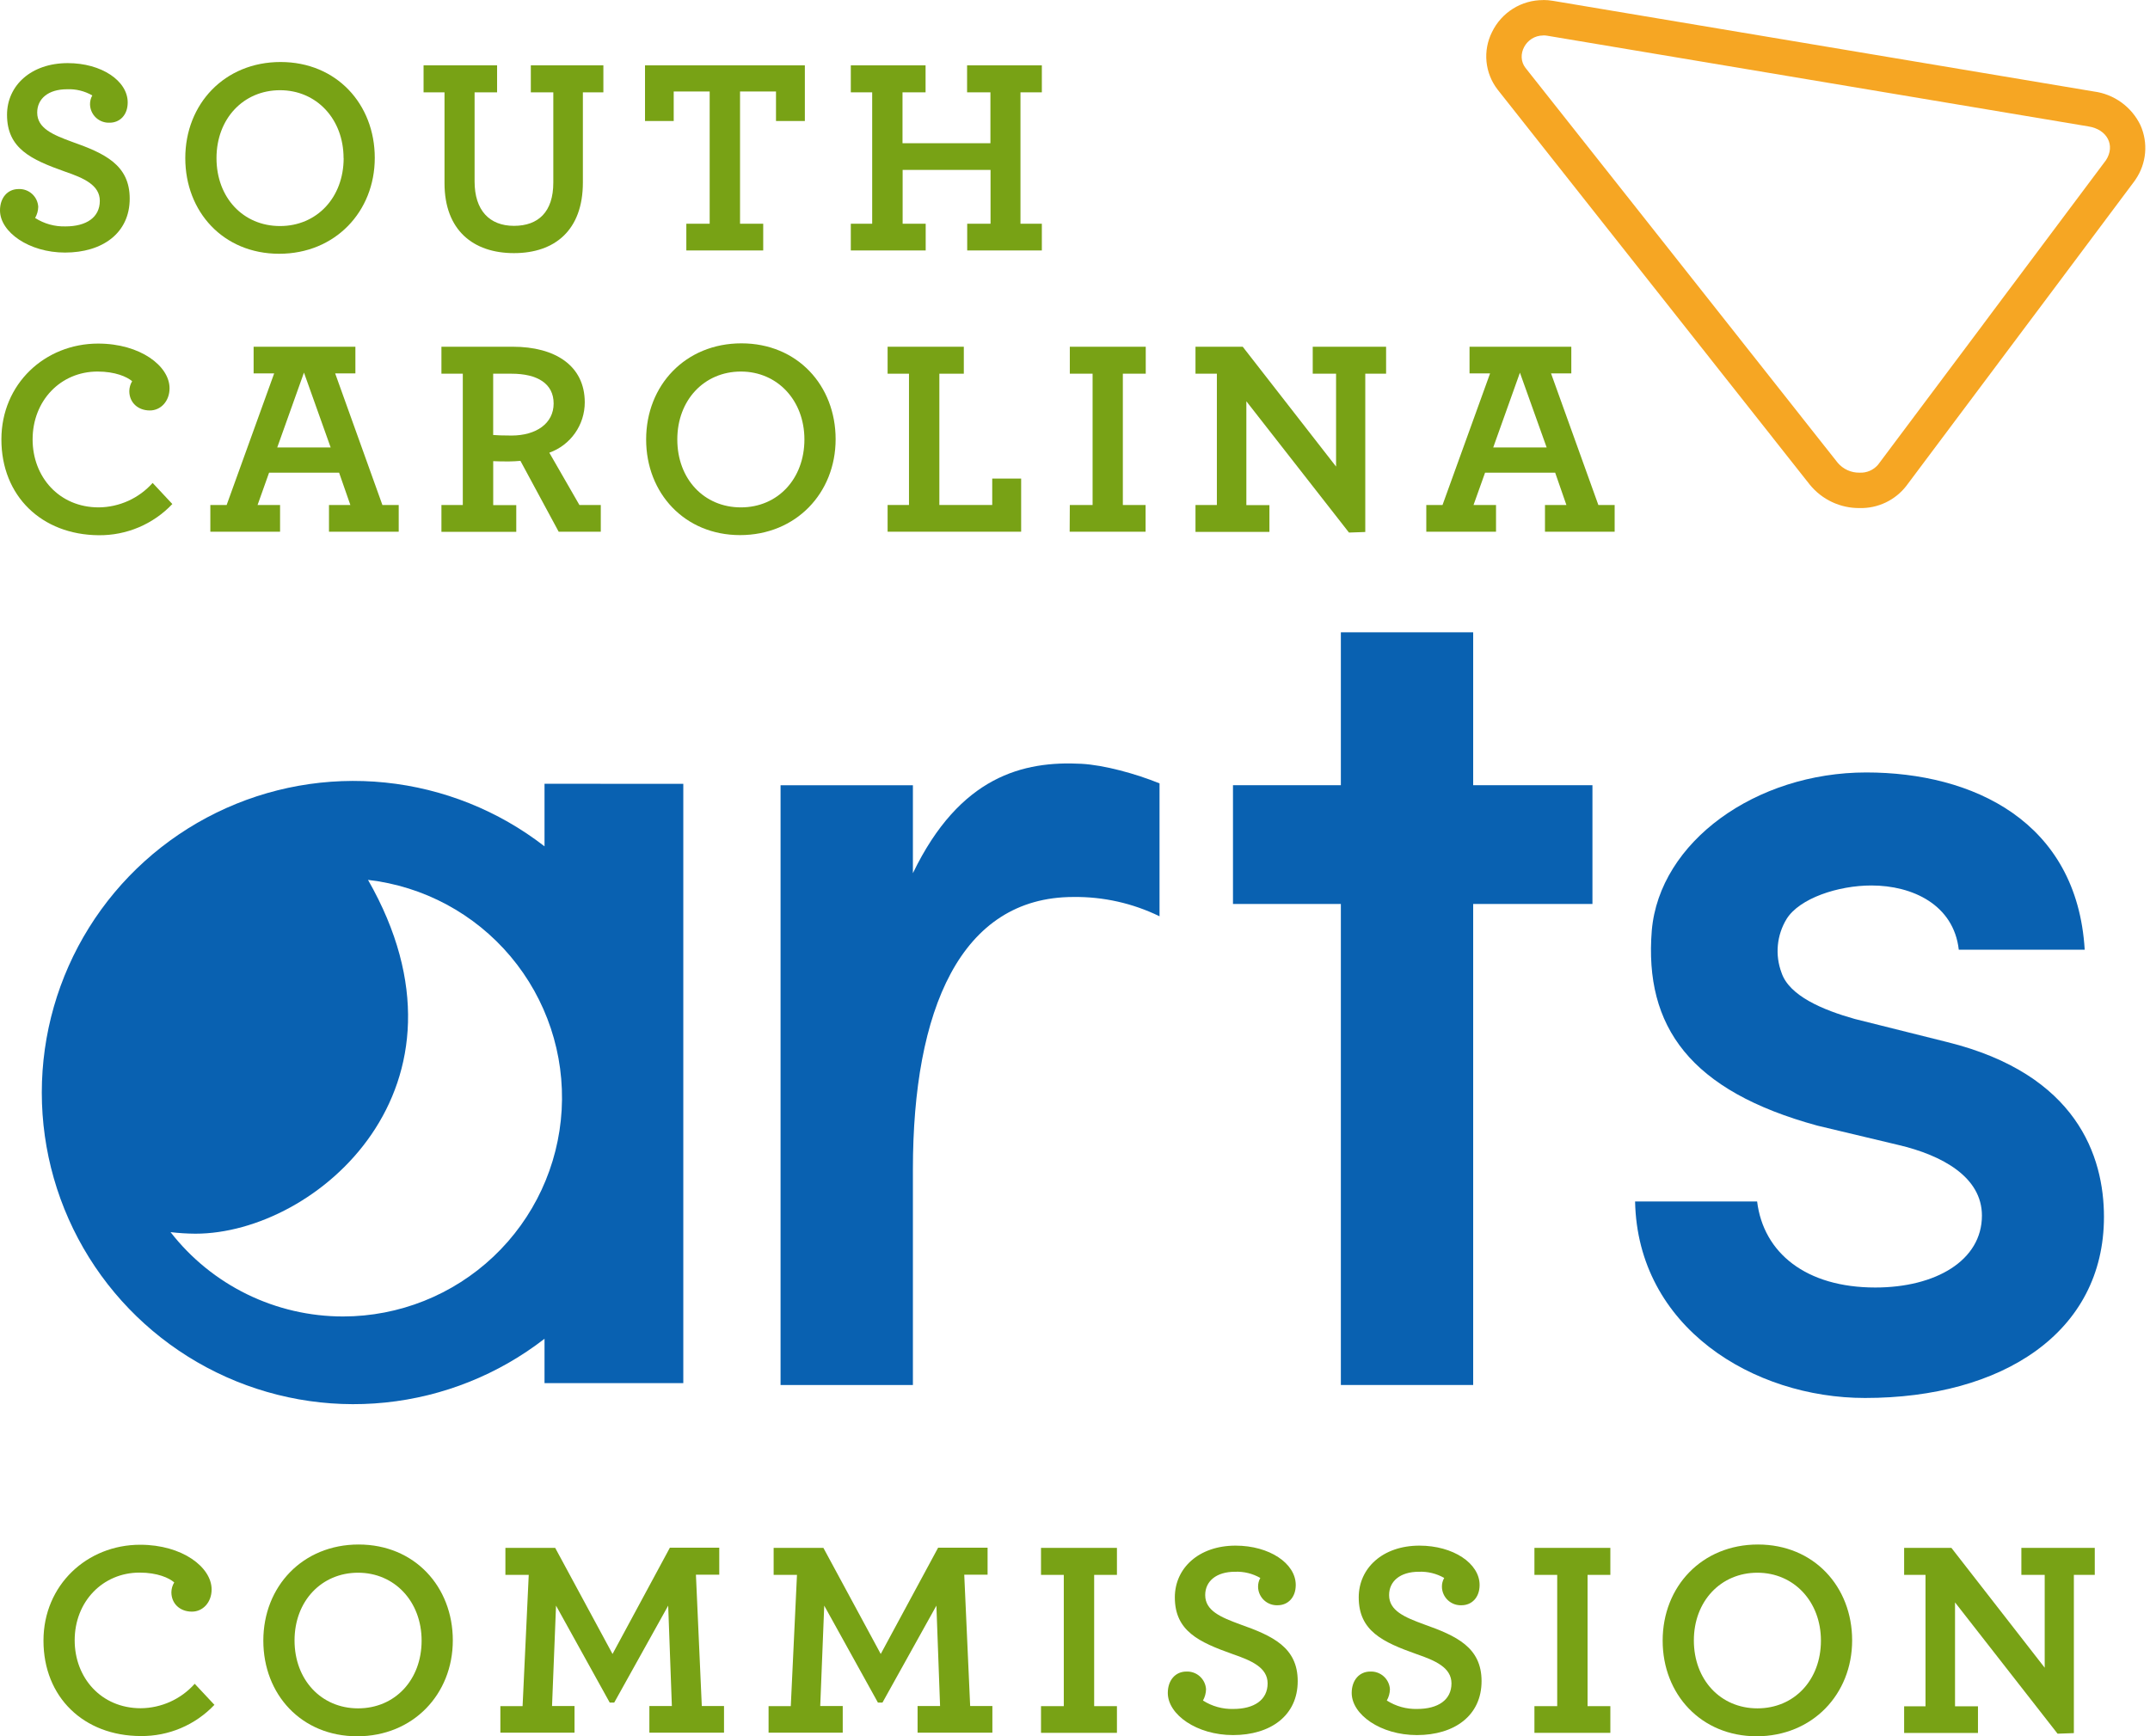
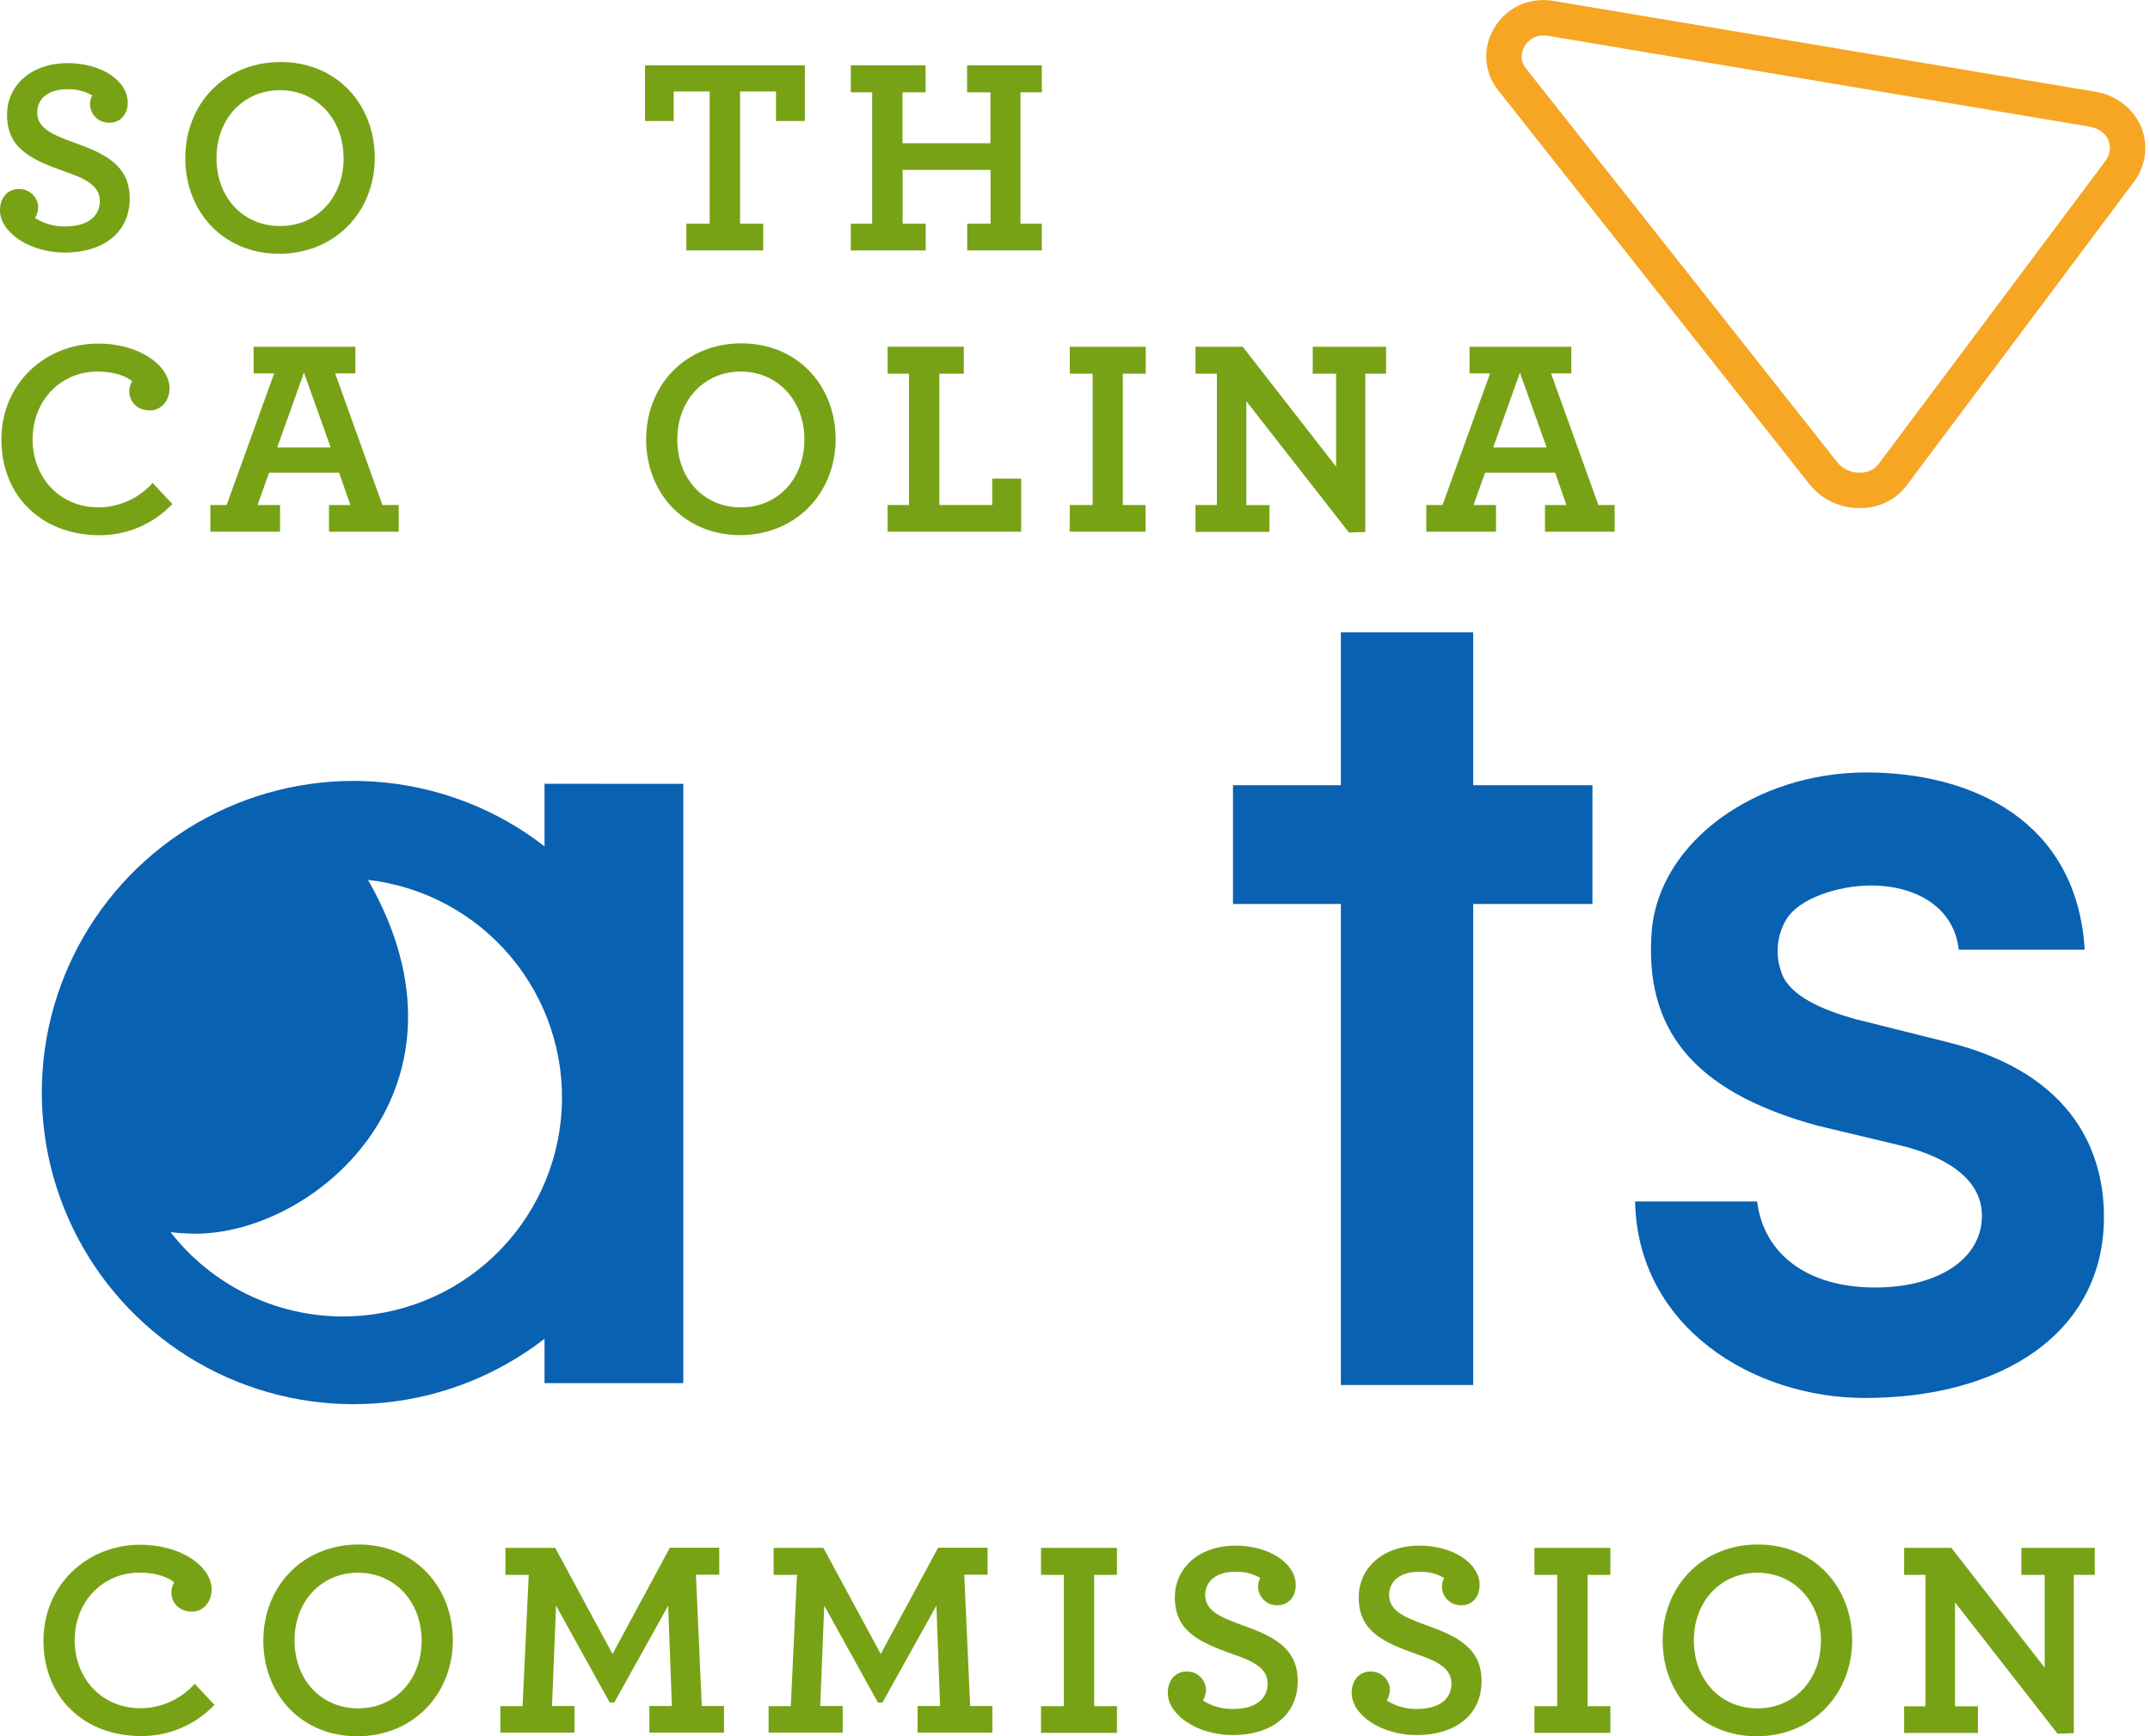
<svg xmlns="http://www.w3.org/2000/svg" width="234" height="189" viewBox="0 0 234 189" fill="none">
  <g clip-path="url(#clip0_7_383)">
    <path d="M4.732 178.597C4.732 172.539 9.477 168.159 15.256 168.159C19.849 168.159 23.032 170.608 23.032 173.026C23.032 174.431 22.08 175.44 20.888 175.44C19.584 175.44 18.653 174.57 18.653 173.33C18.659 172.953 18.765 172.583 18.962 172.261C18.409 171.769 17.127 171.191 15.195 171.191C11.19 171.191 8.128 174.339 8.128 178.562C8.128 182.633 11.003 185.956 15.322 185.956C16.432 185.946 17.528 185.704 18.539 185.246C19.55 184.787 20.454 184.123 21.193 183.294L23.337 185.586C22.307 186.674 21.063 187.537 19.684 188.121C18.305 188.706 16.82 188.999 15.322 188.983C9.107 188.97 4.732 184.747 4.732 178.597Z" fill="#78A215" />
    <path d="M28.66 178.597C28.66 172.691 32.944 168.133 39.032 168.133C45.121 168.133 49.283 172.722 49.283 178.571C49.283 184.421 44.969 189.009 38.88 189.009C32.792 189.009 28.66 184.442 28.66 178.597ZM45.887 178.597C45.887 174.344 42.951 171.204 38.972 171.204C34.992 171.204 32.057 174.292 32.057 178.575C32.057 182.859 34.966 185.969 38.972 185.969C42.977 185.969 45.887 182.881 45.887 178.597Z" fill="#78A215" />
    <path d="M54.459 185.73H56.877L57.546 171.439H55.007V168.499H60.425L66.666 180.05L72.907 168.481H78.282V171.421H75.743L76.382 185.712H78.8V188.617H70.676V185.712H73.124L72.724 174.787L66.849 185.343H66.362L60.517 174.787L60.082 185.712H62.53V188.617H54.459V185.73Z" fill="#78A215" />
    <path d="M83.649 185.73H86.067L86.741 171.439H84.201V168.499H89.616L95.857 180.05L102.102 168.481H107.486V171.421H104.946L105.59 185.712H108.008V188.617H99.867V185.712H102.315L101.915 174.787L96.044 185.343H95.552L89.707 174.787L89.272 185.712H91.721V188.617H83.649V185.73Z" fill="#78A215" />
    <path d="M113.301 185.729H115.78V171.439H113.301V168.499H121.564V171.439H119.085V185.729H121.564V188.635H113.301V185.729Z" fill="#78A215" />
    <path d="M127.1 184.29C127.1 182.911 127.927 181.963 129.123 181.963C129.661 181.939 130.187 182.128 130.587 182.489C130.987 182.849 131.23 183.352 131.262 183.89C131.254 184.32 131.138 184.741 130.927 185.116C131.912 185.746 133.064 186.066 134.233 186.034C136.494 186.034 137.964 185.055 137.964 183.251C137.964 181.537 136.225 180.772 134.172 180.067C130.497 178.762 127.866 177.558 127.866 173.887C127.866 170.704 130.475 168.255 134.476 168.255C138.147 168.255 141.026 170.182 141.026 172.539C141.026 173.918 140.156 174.744 139.064 174.744C138.792 174.757 138.521 174.715 138.265 174.621C138.009 174.528 137.775 174.384 137.575 174.198C137.376 174.013 137.216 173.789 137.104 173.541C136.992 173.292 136.931 173.024 136.925 172.752C136.917 172.41 137.001 172.072 137.168 171.773C136.333 171.294 135.378 171.06 134.415 171.099C132.363 171.099 131.171 172.143 131.171 173.639C131.171 175.353 132.885 176.057 134.963 176.823C138.517 178.08 141.239 179.332 141.239 183.003C141.239 186.769 138.269 188.878 134.202 188.878C130.253 188.878 127.1 186.647 127.1 184.29Z" fill="#78A215" />
    <path d="M147.115 184.29C147.115 182.911 147.941 181.963 149.132 181.963C149.671 181.938 150.198 182.126 150.6 182.487C151.001 182.847 151.244 183.351 151.277 183.89C151.266 184.32 151.15 184.742 150.937 185.116C151.923 185.746 153.074 186.066 154.243 186.034C156.508 186.034 157.974 185.055 157.974 183.251C157.974 181.537 156.234 180.772 154.182 180.067C150.511 178.762 147.88 177.558 147.88 173.887C147.88 170.704 150.489 168.255 154.486 168.255C158.161 168.255 161.036 170.182 161.036 172.539C161.036 173.918 160.166 174.744 159.079 174.744C158.806 174.757 158.534 174.716 158.278 174.623C158.022 174.529 157.787 174.385 157.587 174.2C157.387 174.014 157.226 173.791 157.114 173.542C157.002 173.293 156.941 173.025 156.935 172.752C156.925 172.409 157.011 172.071 157.183 171.773C156.345 171.293 155.39 171.06 154.425 171.099C152.377 171.099 151.185 172.143 151.185 173.639C151.185 175.353 152.899 176.057 154.978 176.823C158.526 178.08 161.249 179.332 161.249 183.003C161.249 186.769 158.283 188.878 154.212 188.878C150.263 188.878 147.115 186.647 147.115 184.29Z" fill="#78A215" />
    <path d="M167.003 185.729H169.482V171.439H167.003V168.499H175.266V171.439H172.787V185.729H175.266V188.635H167.003V185.729Z" fill="#78A215" />
    <path d="M180.959 178.597C180.959 172.691 185.242 168.133 191.331 168.133C197.42 168.133 201.582 172.722 201.582 178.571C201.582 184.421 197.267 189.009 191.175 189.009C185.147 189 180.959 184.442 180.959 178.597ZM198.185 178.597C198.185 174.344 195.245 171.204 191.27 171.204C187.295 171.204 184.355 174.292 184.355 178.575C184.355 182.859 187.26 185.969 191.27 185.969C195.28 185.969 198.185 182.881 198.185 178.597Z" fill="#78A215" />
    <path d="M212.78 174.435V185.743H215.277V188.648H207.24V185.743H209.567V171.439H207.24V168.499H212.385L222.54 181.546V171.439H220V168.499H227.989V171.439H225.714V188.665L223.94 188.726L212.78 174.435Z" fill="#78A215" />
    <path d="M211.932 113.44L201.864 110.922C198.385 109.943 194.736 108.404 193.897 105.89C193.538 104.935 193.401 103.91 193.498 102.894C193.594 101.879 193.921 100.898 194.454 100.028C195.854 97.792 200.047 96.392 203.682 96.392C208.157 96.392 212.633 98.492 213.189 103.385H226.893C226.054 89.403 214.716 84.088 203.121 84.088C191.101 84.088 180.611 91.638 179.776 101.289C178.936 111.774 183.968 118.763 197.811 122.538L206.618 124.639C211.371 125.756 215.707 128.118 215.707 132.328C215.707 137.22 210.671 140.156 204.1 140.156C196.55 140.156 191.923 136.381 191.24 130.788H177.958C178.236 144.492 190.818 152.181 202.982 152.181C217.943 152.181 228.989 145.049 228.989 132.467C228.989 125.883 226.054 116.932 211.932 113.44Z" fill="#0961B1" />
    <path d="M59.264 85.319V92.13C54.249 88.24 48.244 85.834 41.93 85.187C35.617 84.54 29.248 85.677 23.549 88.469C17.849 91.261 13.047 95.596 9.688 100.981C6.33 106.367 4.549 112.586 4.549 118.933C4.549 125.28 6.33 131.499 9.688 136.884C13.047 142.269 17.849 146.604 23.549 149.396C29.248 152.188 35.617 153.326 41.93 152.678C48.244 152.031 54.249 149.626 59.264 145.736V150.563H74.368V85.328L59.264 85.319ZM37.345 143.309C33.722 143.31 30.146 142.484 26.891 140.893C23.636 139.302 20.787 136.988 18.562 134.128C19.459 134.235 20.363 134.292 21.267 134.298C34.436 134.298 52.936 118.311 40.054 95.783C46.1 96.479 51.65 99.46 55.568 104.116C59.486 108.772 61.476 114.75 61.13 120.825C60.783 126.9 58.127 132.613 53.705 136.793C49.283 140.973 43.43 143.304 37.345 143.309Z" fill="#0961B1" />
    <path d="M160.336 85.476V68.832H145.936V85.476H134.194V98.405H145.936V150.768H160.336V98.405H173.317V85.476H160.336Z" fill="#0961B1" />
-     <path d="M126.2 85.276C123.63 84.232 120.168 83.275 117.685 83.145C111.426 82.819 104.477 84.449 99.358 95.052V85.484H84.954V150.768H99.358V127.283C99.358 109.948 104.529 97.644 116.832 97.644C120.076 97.604 123.284 98.324 126.2 99.745V85.276Z" fill="#0961B1" />
    <path d="M7.62939e-06 22.902C7.62939e-06 21.528 0.826 20.58 2.018 20.58C2.557 20.555 3.084 20.743 3.485 21.103C3.886 21.464 4.129 21.968 4.162 22.506C4.154 22.936 4.037 23.356 3.823 23.728C4.807 24.36 5.959 24.68 7.128 24.646C9.394 24.646 10.864 23.667 10.864 21.863C10.864 20.149 9.124 19.384 7.067 18.679C3.397 17.374 0.765 16.174 0.765 12.499C0.765 9.32 3.375 6.871 7.376 6.871C11.046 6.871 13.899 8.798 13.899 11.155C13.899 12.53 13.03 13.356 11.942 13.356C11.67 13.37 11.398 13.329 11.142 13.236C10.886 13.143 10.651 13 10.451 12.815C10.251 12.63 10.09 12.406 9.978 12.158C9.866 11.909 9.805 11.641 9.798 11.368C9.791 11.026 9.876 10.687 10.046 10.39C9.211 9.908 8.256 9.674 7.293 9.716C5.241 9.716 4.049 10.755 4.049 12.256C4.049 13.969 5.762 14.674 7.841 15.439C11.39 16.692 14.117 17.948 14.117 21.619C14.117 25.381 11.147 27.494 7.076 27.494C3.153 27.494 7.62939e-06 25.259 7.62939e-06 22.902Z" fill="#78A215" />
    <path d="M20.166 17.213C20.166 11.307 24.45 6.75 30.539 6.75C36.627 6.75 40.789 11.338 40.789 17.187C40.789 23.037 36.475 27.625 30.387 27.625C24.298 27.625 20.166 23.05 20.166 17.213ZM37.393 17.213C37.393 12.96 34.453 9.82 30.478 9.82C26.503 9.82 23.563 12.912 23.563 17.213C23.563 21.515 26.468 24.607 30.478 24.607C34.488 24.607 37.402 21.497 37.402 17.213H37.393Z" fill="#78A215" />
-     <path d="M48.379 19.936V10.051H46.1V7.115H54.102V10.051H51.653V19.753C51.653 22.902 53.276 24.585 55.937 24.585C58.599 24.585 60.221 23.058 60.221 19.875V10.051H57.773V7.115H65.67V10.051H63.439V19.875C63.439 25.046 60.395 27.555 55.941 27.555C51.488 27.555 48.379 25.046 48.379 19.936Z" fill="#78A215" />
    <path d="M74.699 24.355H77.239V9.959H73.325V13.173H70.202V7.115H87.598V13.173H84.458V9.959H80.544V24.355H83.066V27.264H74.699V24.355Z" fill="#78A215" />
    <path d="M92.6 24.355H94.926V10.051H92.6V7.115H100.737V10.051H98.227V15.591H107.795V10.051H105.255V7.115H113.392V10.051H111.065V24.355H113.392V27.264H105.268V24.355H107.808V18.496H98.24V24.355H100.75V27.264H92.6V24.355Z" fill="#78A215" />
    <path d="M0.152 47.839C0.152 41.781 4.897 37.402 10.681 37.402C15.269 37.402 18.453 39.846 18.453 42.264C18.453 43.673 17.5 44.682 16.309 44.682C15.004 44.682 14.073 43.812 14.073 42.573C14.079 42.194 14.186 41.823 14.382 41.498C13.83 41.02 12.547 40.446 10.616 40.446C6.611 40.446 3.549 43.599 3.549 47.839C3.549 51.906 6.428 55.233 10.742 55.233C11.852 55.223 12.948 54.981 13.959 54.523C14.97 54.065 15.874 53.4 16.613 52.571L18.757 54.867C17.727 55.955 16.484 56.818 15.104 57.403C13.725 57.987 12.24 58.28 10.742 58.264C4.527 58.216 0.152 53.993 0.152 47.839Z" fill="#78A215" />
    <path d="M22.893 54.972H24.668L29.839 40.65H27.603V37.745H38.68V40.65H36.48L41.62 54.972H43.395V57.881H35.806V54.972H38.132L36.906 51.453H29.286L28.034 54.972H30.482V57.881H22.893V54.972ZM35.988 48.709L33.083 40.559L30.174 48.709H35.988Z" fill="#78A215" />
-     <path d="M48.044 54.972H50.37V40.681H48.044V37.745H55.815C60.408 37.745 63.644 39.794 63.644 43.803C63.644 45.003 63.274 46.173 62.583 47.153C61.893 48.133 60.916 48.876 59.786 49.279L63.061 54.972H65.388V57.881H60.804L56.642 50.166C56.246 50.201 55.815 50.231 55.42 50.231C54.776 50.231 54.115 50.231 53.68 50.201V54.985H56.189V57.894H48.044V54.972ZM60.256 43.925C60.256 41.751 58.481 40.681 55.663 40.681H53.676V47.352C54.072 47.383 54.624 47.413 55.694 47.413C58.355 47.404 60.256 46.1 60.256 43.925Z" fill="#78A215" />
    <path d="M70.324 47.839C70.324 41.933 74.608 37.376 80.696 37.376C86.785 37.376 90.947 41.964 90.947 47.813C90.947 53.663 86.633 58.251 80.54 58.251C74.512 58.246 70.324 53.689 70.324 47.839ZM87.55 47.839C87.55 43.586 84.61 40.446 80.635 40.446C76.66 40.446 73.716 43.538 73.716 47.839C73.716 52.14 76.626 55.233 80.635 55.233C84.645 55.233 87.55 52.127 87.55 47.839Z" fill="#78A215" />
    <path d="M96.605 54.972H98.932V40.681H96.605V37.745H104.899V40.681H102.237V54.972H107.991V52.097H111.139V57.881H96.605V54.972Z" fill="#78A215" />
    <path d="M116.436 54.972H118.915V40.681H116.436V37.745H124.7V40.681H122.208V54.972H124.682V57.881H116.419L116.436 54.972Z" fill="#78A215" />
    <path d="M135.65 43.682V54.989H138.16V57.899H130.114V54.972H132.441V40.681H130.114V37.745H135.255L145.414 50.792V40.681H142.874V37.745H150.859V40.681H148.593V57.912L146.819 57.973L135.65 43.682Z" fill="#78A215" />
    <path d="M155.234 54.972H157L162.175 40.65H159.94V37.745H171.017V40.65H168.812L173.961 54.972H175.735V57.881H168.151V54.972H170.482L169.26 51.453H161.632L160.375 54.972H162.823V57.881H155.234V54.972ZM168.333 48.709L165.424 40.568L162.519 48.709H168.333Z" fill="#78A215" />
    <path d="M167.959 3.853C168.105 3.852 168.251 3.864 168.394 3.888L227.284 13.76C229.359 14.082 230.246 15.835 229.211 17.435L216.742 34.096L215.577 35.662L204.404 50.584C204.16 50.872 203.852 51.1 203.505 51.251C203.158 51.402 202.782 51.471 202.404 51.453C201.951 51.464 201.502 51.373 201.089 51.188C200.676 51.003 200.31 50.728 200.016 50.383L196.032 45.343L195.915 45.191L190.131 37.871L188.604 35.936L178.167 22.732L166.033 7.393C164.959 6.019 166.072 3.862 167.959 3.862V3.853ZM167.959 0.009C166.797 0.003 165.657 0.327 164.671 0.943C163.685 1.559 162.894 2.441 162.388 3.488C161.888 4.483 161.679 5.6 161.787 6.709C161.895 7.818 162.314 8.874 162.997 9.755L175.135 25.116L185.573 38.324L187.099 40.259L192.884 47.578L193.001 47.731L196.98 52.767C197.634 53.569 198.461 54.215 199.398 54.654C200.335 55.094 201.36 55.317 202.395 55.307C203.372 55.331 204.342 55.125 205.225 54.706C206.108 54.286 206.88 53.666 207.479 52.893L216.734 40.533L219.826 36.401L219.926 36.267L223.275 31.796L232.286 19.745L232.364 19.636L232.438 19.527C233.018 18.672 233.371 17.684 233.464 16.656C233.557 15.627 233.386 14.592 232.969 13.647C232.497 12.658 231.785 11.802 230.898 11.158C230.01 10.513 228.976 10.101 227.889 9.959L169.021 0.091C168.67 0.031 168.315 0 167.959 0V0.009Z" fill="#F6A623" />
  </g>
  <defs>
    <clipPath id="clip0_7_383">
      <rect width="233.495" height="189" fill="white" />
    </clipPath>
  </defs>
</svg>